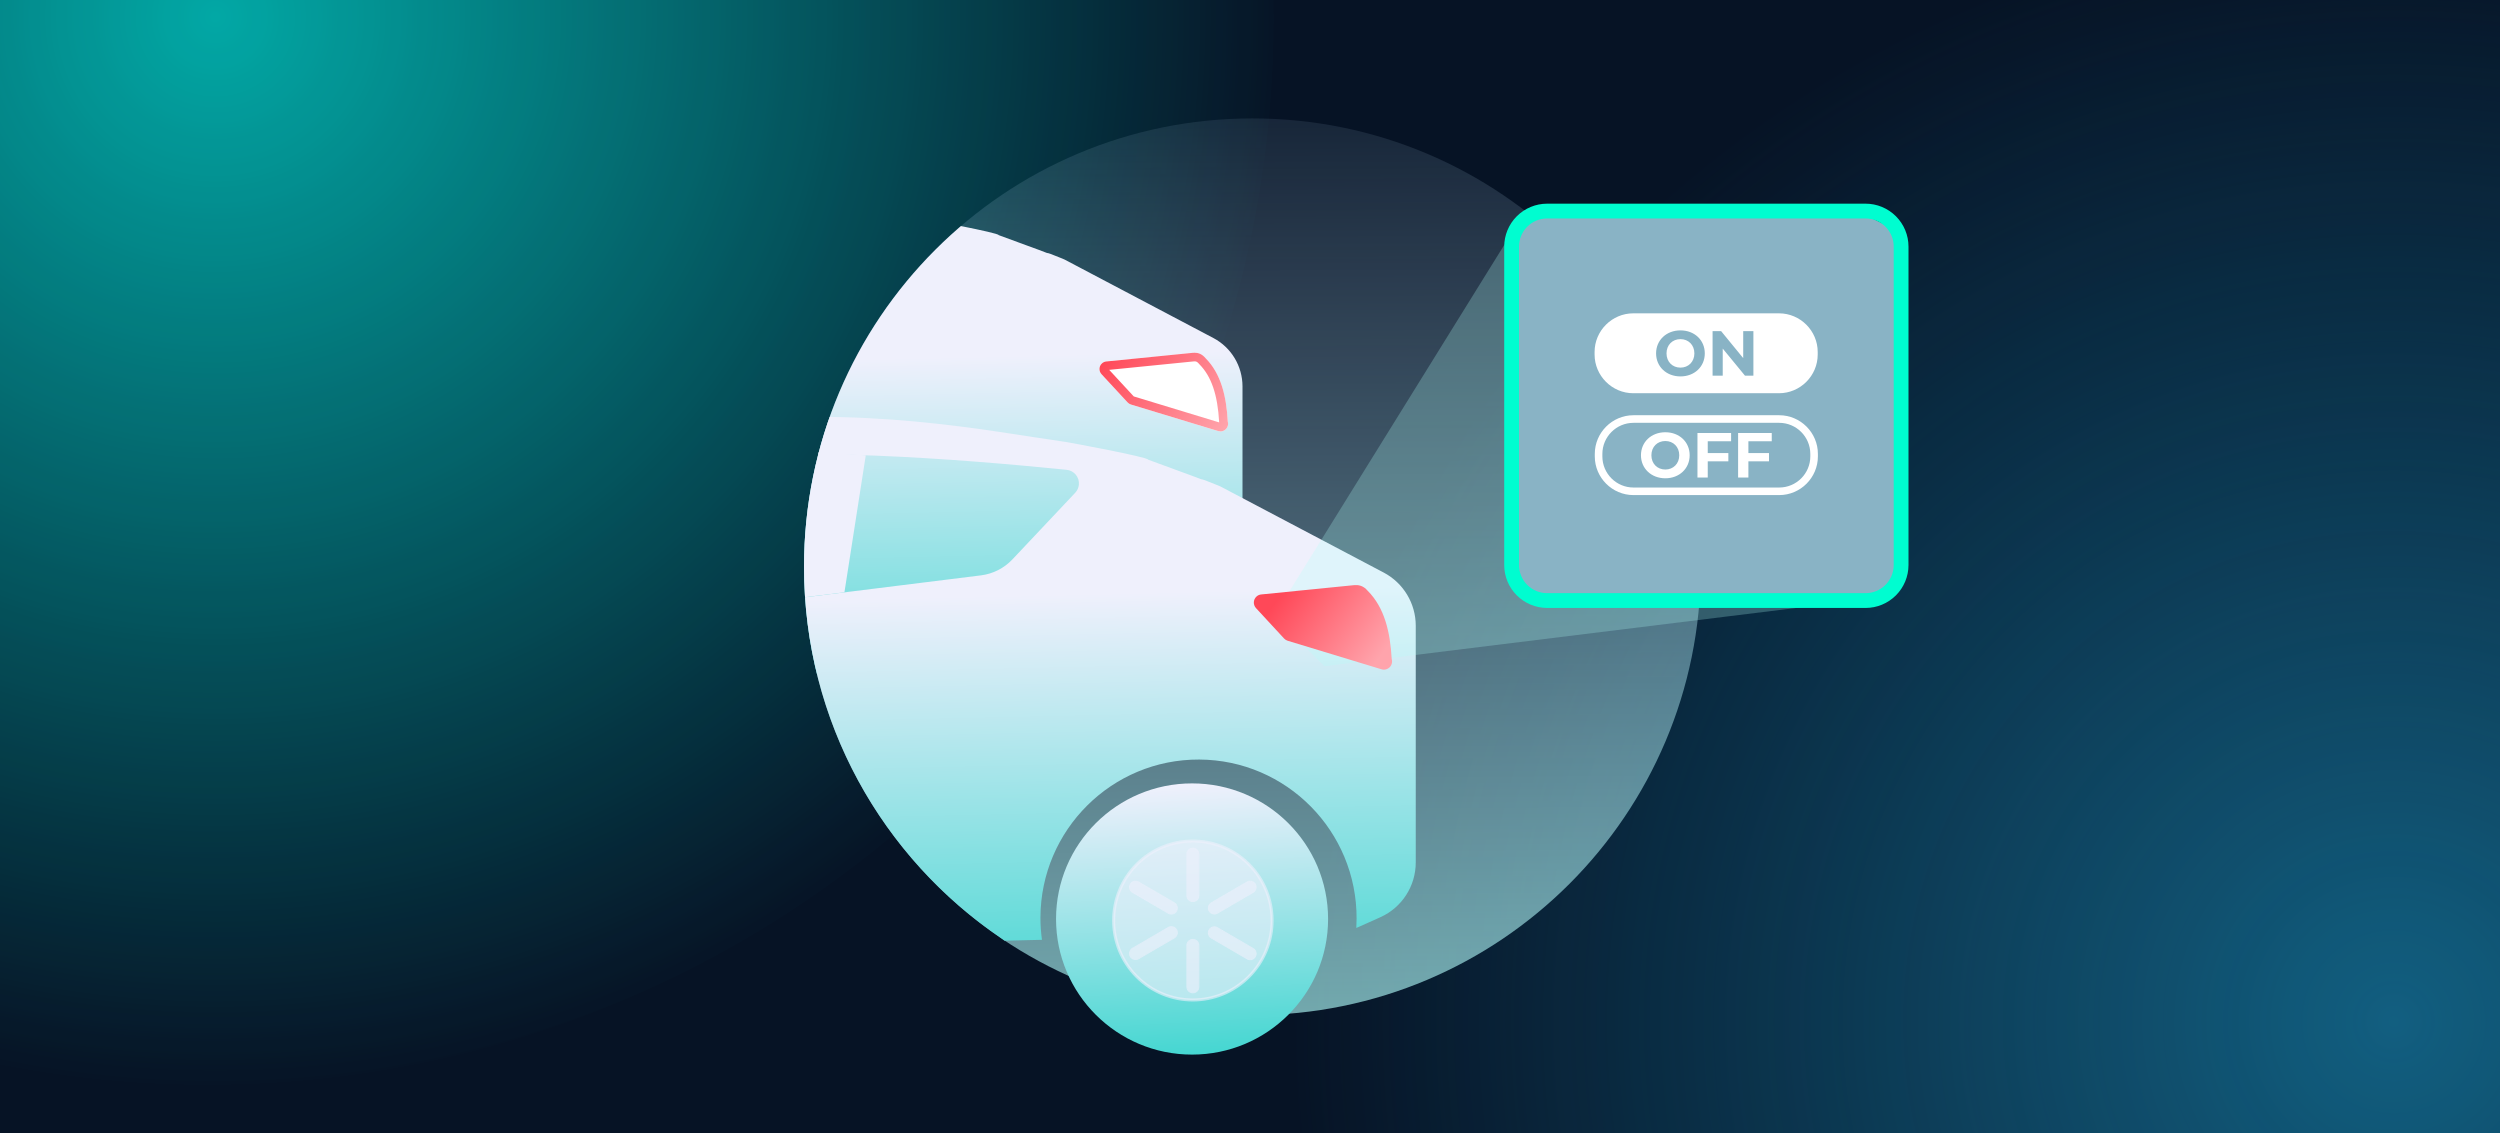
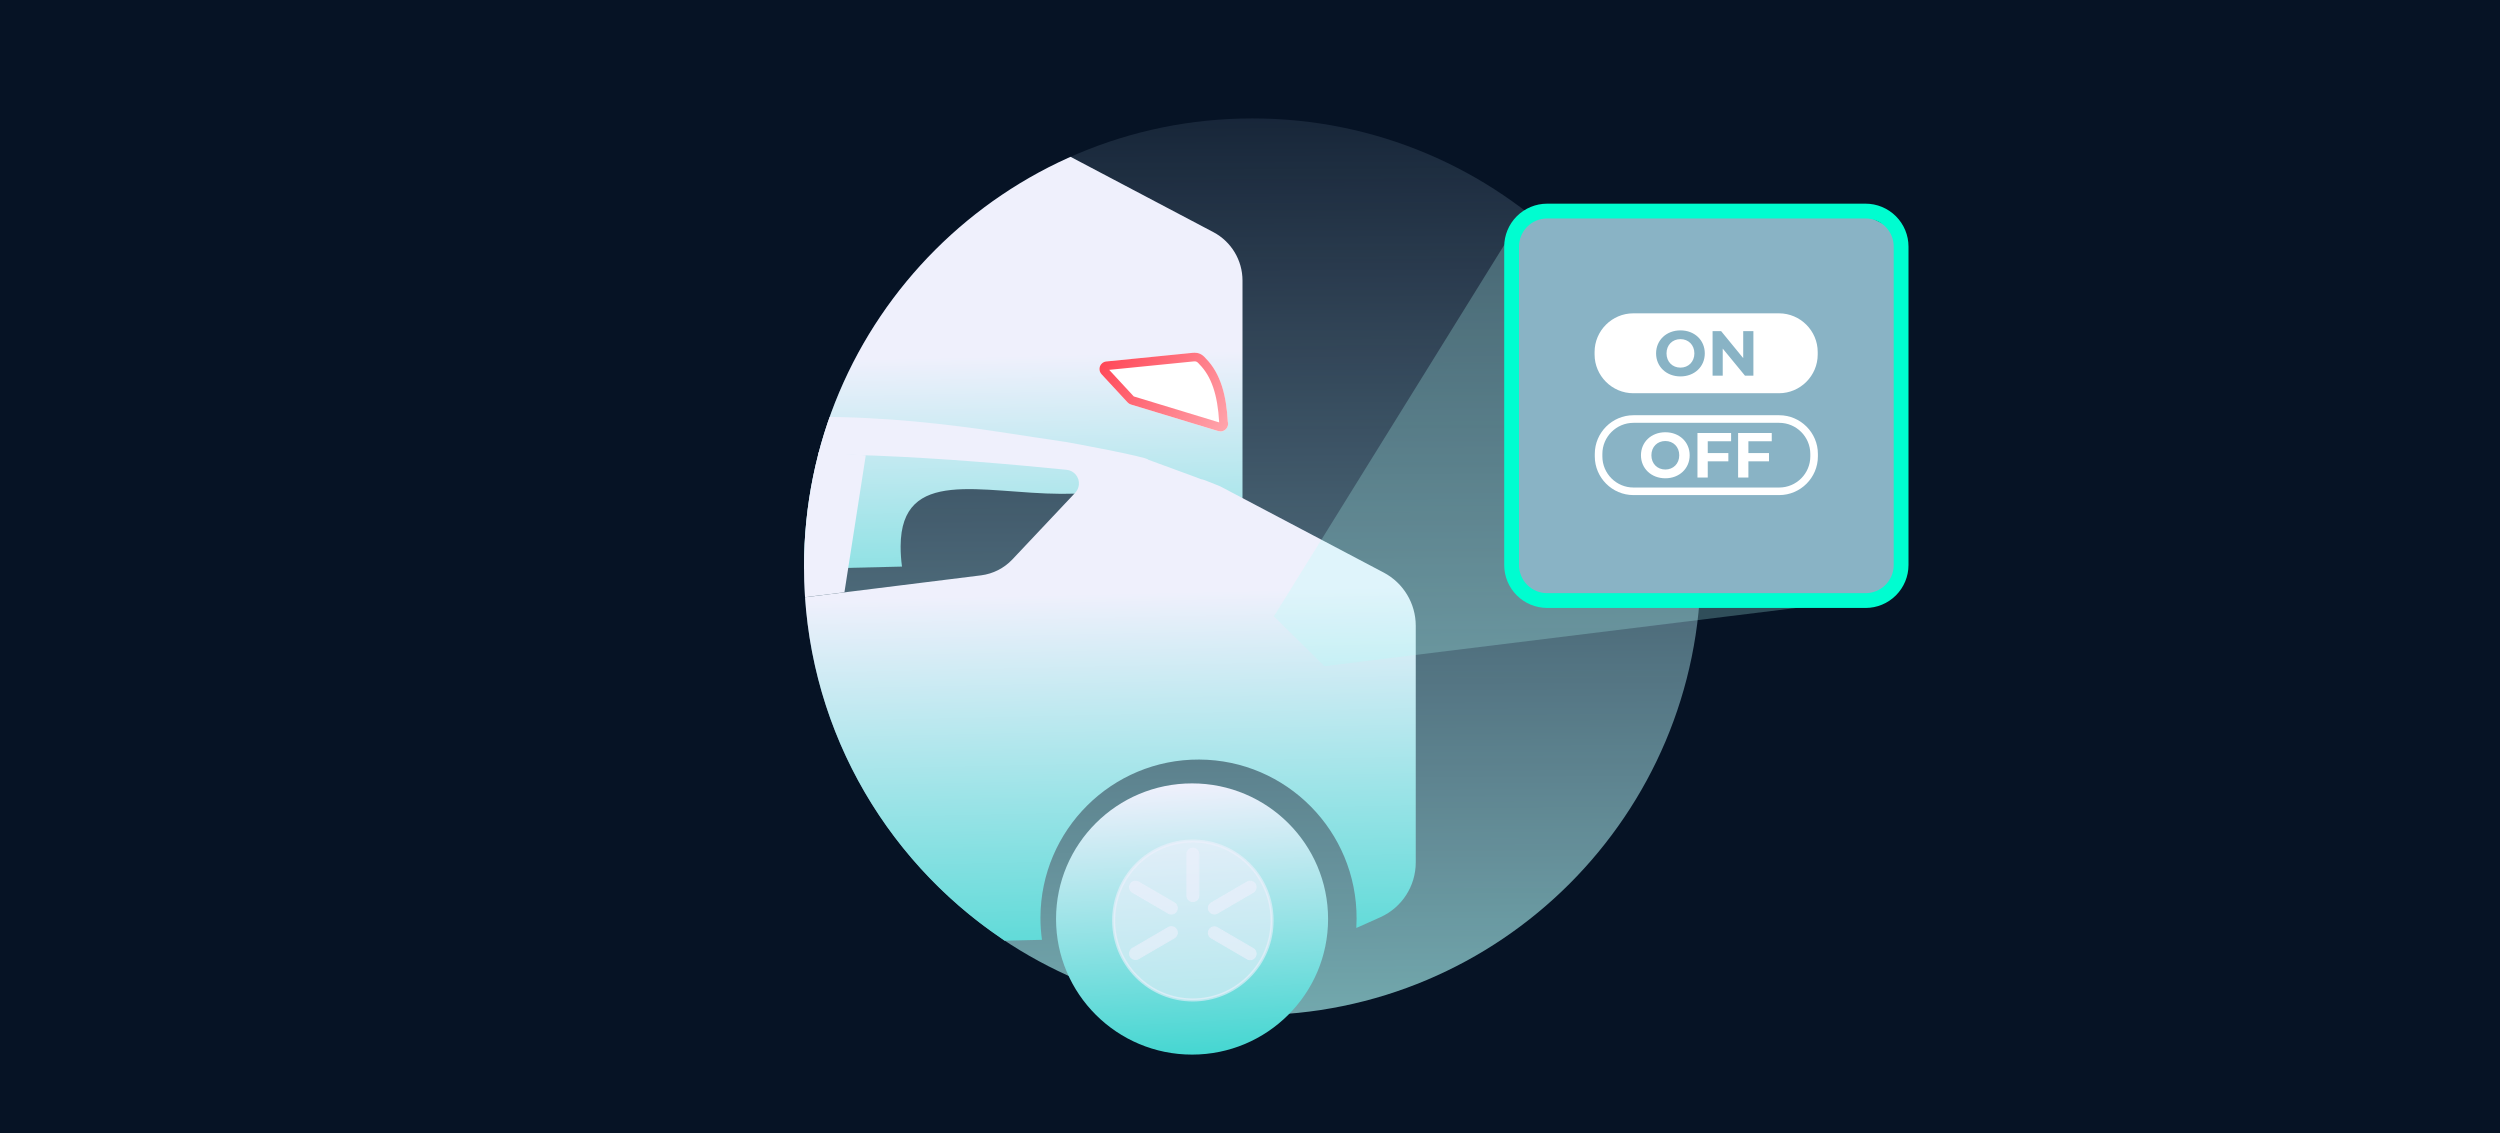
<svg xmlns="http://www.w3.org/2000/svg" xmlns:xlink="http://www.w3.org/1999/xlink" id="Réteg_1" data-name="Réteg 1" viewBox="0 0 1200 544">
  <defs>
    <style>
      .cls-1 {
        stroke-width: 1.45px;
      }

      .cls-1, .cls-2, .cls-3 {
        isolation: isolate;
      }

      .cls-1, .cls-2, .cls-4, .cls-5, .cls-6 {
        fill: #eff0fc;
      }

      .cls-1, .cls-2, .cls-7 {
        opacity: .6;
      }

      .cls-1, .cls-2, .cls-5, .cls-6 {
        stroke: #eff0fc;
      }

      .cls-8 {
        opacity: .9;
      }

      .cls-9 {
        fill: url(#Névtelen_színátmenet_18-2);
      }

      .cls-9, .cls-10, .cls-3, .cls-11, .cls-12, .cls-13, .cls-14, .cls-15, .cls-16, .cls-17, .cls-4, .cls-18, .cls-19, .cls-20, .cls-21 {
        stroke-width: 0px;
      }

      .cls-10 {
        fill: url(#Névtelen_színátmenet_2);
      }

      .cls-2 {
        stroke-width: 1.32px;
      }

      .cls-3 {
        fill: #b3fffb;
        opacity: .25;
      }

      .cls-11 {
        fill: url(#Névtelen_színátmenet_3);
      }

      .cls-22 {
        opacity: .8;
      }

      .cls-12 {
        fill: url(#Névtelen_színátmenet_6);
      }

      .cls-13 {
        fill: url(#Névtelen_színátmenet_4-2);
      }

      .cls-14 {
        fill: none;
      }

      .cls-23 {
        clip-path: url(#clippath-1);
      }

      .cls-15 {
        fill: #89b3c5;
      }

      .cls-16 {
        fill: #fff;
      }

      .cls-17 {
        fill: #00fdd0;
      }

      .cls-18 {
        fill: #061325;
      }

      .cls-24 {
        clip-path: url(#clippath);
      }

      .cls-19 {
        fill: url(#Névtelen_színátmenet);
      }

      .cls-20 {
        fill: url(#Névtelen_színátmenet_4);
      }

      .cls-21 {
        fill: url(#Névtelen_színátmenet_18);
      }

      .cls-5 {
        stroke-width: .44px;
      }

      .cls-6 {
        stroke-width: .48px;
      }
    </style>
    <clipPath id="clippath">
      <rect class="cls-14" x="-14.8" y="-11.9" width="1229.6" height="567.8" />
    </clipPath>
    <radialGradient id="Névtelen_színátmenet" data-name="Névtelen színátmenet" cx="778.59" cy="162.72" fx="778.59" fy="162.72" r="584.91" gradientTransform="translate(-581.77 151.28) scale(.88 -.88)" gradientUnits="userSpaceOnUse">
      <stop offset="0" stop-color="#00fff0" stop-opacity=".79" />
      <stop offset="1" stop-color="#00fff0" stop-opacity="0" />
    </radialGradient>
    <radialGradient id="Névtelen_színátmenet_2" data-name="Névtelen színátmenet 2" cx="1429.92" cy="-636.89" fx="1429.92" fy="-636.89" r="513.72" gradientTransform="translate(-323.77 -165.6) scale(1.03 -1.03)" gradientUnits="userSpaceOnUse">
      <stop offset="0" stop-color="#13678a" />
      <stop offset="1" stop-color="#13678a" stop-opacity="0" />
    </radialGradient>
    <linearGradient id="Névtelen_színátmenet_3" data-name="Névtelen színátmenet 3" x1="938.84" y1="199.81" x2="943.25" y2="-556.04" gradientTransform="translate(-339.35 186.56) scale(1 -1)" gradientUnits="userSpaceOnUse">
      <stop offset="0" stop-color="#cae0ff" stop-opacity="0" />
      <stop offset="1" stop-color="#99feec" />
    </linearGradient>
    <clipPath id="clippath-1">
      <path class="cls-14" d="M621.11,493.95c105.45-20.94,195.27-103.03,195.27-221.9s-96.36-215.21-215.23-215.21-215.22,96.36-215.22,215.23c0,74.29,37.64,139.79,94.89,178.46,15.96,10.78,16.9,45.5,35.87,50.57,83.4,22.3,81.02-2.5,104.43-7.15h-.01Z" />
    </clipPath>
    <linearGradient id="Névtelen_színátmenet_4" data-name="Névtelen színátmenet 4" x1="798.22" y1="-786.13" x2="805.57" y2="-1121.29" gradientTransform="translate(1082.9 1216.18) rotate(-180) scale(1 -1)" gradientUnits="userSpaceOnUse">
      <stop offset="0" stop-color="#00ccc0" />
      <stop offset=".76" stop-color="#eff0fc" />
    </linearGradient>
    <linearGradient id="Névtelen_színátmenet_18" data-name="Névtelen színátmenet 18" x1="356.81" y1="353.51" x2="410.75" y2="314.15" gradientTransform="translate(179.04 518.34) scale(1 -1)" gradientUnits="userSpaceOnUse">
      <stop offset="0" stop-color="#ff4858" />
      <stop offset="1" stop-color="#ffa4ac" />
    </linearGradient>
    <linearGradient id="Névtelen_színátmenet_4-2" data-name="Névtelen színátmenet 4" x1="745.55" y1="-647.33" x2="753.62" y2="-1015.27" xlink:href="#Névtelen_színátmenet_4" />
    <linearGradient id="Névtelen_színátmenet_6" data-name="Névtelen színátmenet 6" x1="503.93" y1="-657.6" x2="514.44" y2="-839.56" gradientTransform="translate(1082.9 1216.18) rotate(-180) scale(1 -1)" gradientUnits="userSpaceOnUse">
      <stop offset="0" stop-color="#00ccc0" />
      <stop offset="1" stop-color="#eff0fc" />
    </linearGradient>
    <linearGradient id="Névtelen_színátmenet_18-2" data-name="Névtelen színátmenet 18" x1="465.07" y1="-934.83" x2="419.77" y2="-901.79" gradientTransform="translate(1082.9 1216.18) rotate(-180) scale(1 -1)" xlink:href="#Névtelen_színátmenet_18" />
  </defs>
  <g class="cls-24">
    <g>
      <rect class="cls-18" x="-14.8" y="-11.9" width="1229.6" height="567.8" />
      <g class="cls-22">
-         <circle class="cls-19" cx="99.5" cy="8.9" r="511.8" />
-       </g>
+         </g>
      <g class="cls-8">
-         <circle class="cls-10" cx="1145.9" cy="489" r="528" />
-       </g>
+         </g>
    </g>
  </g>
  <g>
    <path class="cls-11" d="M601.15,487.28c118.87,0,215.23-96.36,215.23-215.23s-96.36-215.21-215.23-215.21-215.22,96.36-215.22,215.23,96.36,215.21,215.22,215.21Z" />
    <g>
      <g class="cls-23">
        <g>
          <g>
-             <path class="cls-20" d="M128.23,176.5c-58.85-2.2-113.76,18.34-137.41,28.65-7.64,3.36-13.51,9.76-16.17,17.68l-8.1,24.04c-1.04,3.04-1.61,6.24-1.64,9.47v50.82c-.01,10.9,7.06,20.51,17.43,23.72l4.14,1.25c2.55.8,5.2,1.17,7.86,1.1l27.29-.64c-3.25-11.37-3.52-23.38-.83-34.9,8.72-37.27,45.93-60.38,83.09-51.63,37.16,8.76,60.21,46.06,51.47,83.34l277.6-6.62c-.45-3.25-.67-6.52-.66-9.81.18-38.28,38.95-25.29,77.12-25.11,38.16.18,61.28-12.55,61.11,25.73,0,1.35-.12,2.68-.12,4.01.37-.14.74-.28,1.11-.47l9.49-4.25c9.36-4.24,15.39-13.59,15.39-23.9v-103.5c0-9.74-5.38-18.67-13.96-23.22l-71.35-37.63c-.82-.44,0,0-6.82-2.75-.8-.3-1.37-.44-1.74-.46-4.68-1.86-11.67-4.25-23.17-8.56.14-1.11-34.84-7.59-35.97-7.73-33.91-4.74-89.29-16.49-158.61-7.99-79.86,9.8-156.42,79.27-156.58,79.38l.03-.02Z" />
+             <path class="cls-20" d="M128.23,176.5c-58.85-2.2-113.76,18.34-137.41,28.65-7.64,3.36-13.51,9.76-16.17,17.68l-8.1,24.04c-1.04,3.04-1.61,6.24-1.64,9.47c-.01,10.9,7.06,20.51,17.43,23.72l4.14,1.25c2.55.8,5.2,1.17,7.86,1.1l27.29-.64c-3.25-11.37-3.52-23.38-.83-34.9,8.72-37.27,45.93-60.38,83.09-51.63,37.16,8.76,60.21,46.06,51.47,83.34l277.6-6.62c-.45-3.25-.67-6.52-.66-9.81.18-38.28,38.95-25.29,77.12-25.11,38.16.18,61.28-12.55,61.11,25.73,0,1.35-.12,2.68-.12,4.01.37-.14.74-.28,1.11-.47l9.49-4.25c9.36-4.24,15.39-13.59,15.39-23.9v-103.5c0-9.74-5.38-18.67-13.96-23.22l-71.35-37.63c-.82-.44,0,0-6.82-2.75-.8-.3-1.37-.44-1.74-.46-4.68-1.86-11.67-4.25-23.17-8.56.14-1.11-34.84-7.59-35.97-7.73-33.91-4.74-89.29-16.49-158.61-7.99-79.86,9.8-156.42,79.27-156.58,79.38l.03-.02Z" />
            <path class="cls-2" d="M474.45,338.92c13.53,13.57,35.47,13.57,49,0,13.53-13.58,13.53-35.56,0-49.14l-.65-.63c-13.57-12.94-35.03-12.73-48.35.63-13.52,13.57-13.52,35.58,0,49.14Z" />
            <g class="cls-7">
              <path class="cls-5" d="M496.35,285.32v18.15c0,1.44,1.16,2.6,2.6,2.6h.02c1.44,0,2.6-1.16,2.6-2.6v-18.15c0-1.44-1.16-2.6-2.6-2.6h-.02c-1.44,0-2.61,1.16-2.6,2.6Z" />
            </g>
            <g class="cls-7">
              <path class="cls-5" d="M496.35,325.22v18.15c0,1.44,1.16,2.6,2.6,2.6h.02c1.44,0,2.6-1.16,2.6-2.6v-18.15c0-1.44-1.16-2.6-2.6-2.6h-.02c-1.44,0-2.61,1.16-2.6,2.6Z" />
            </g>
            <g class="cls-7">
-               <path class="cls-5" d="M522.74,297.51h-.02l-15.67,9.12-.22.15c-1,.72-1.35,2.04-.84,3.18l.13.24h0c.7,1.24,2.26,1.68,3.5.99h0l.05-.02,15.65-9.12h0l.22-.14c1.05-.77,1.41-2.22.74-3.39h0v-.02c-.72-1.24-2.29-1.68-3.53-.98h-.01Z" />
-             </g>
+               </g>
            <g class="cls-7">
              <path class="cls-5" d="M472.58,326.53l-.22.15c-1.05.77-1.41,2.23-.74,3.39h0v.02c.73,1.25,2.34,1.69,3.58.97l15.66-9.12.22-.15c1.08-.78,1.41-2.27.73-3.44h0c-.72-1.24-2.33-1.67-3.57-.95l-15.66,9.12h0Z" />
            </g>
            <g class="cls-7">
              <path class="cls-5" d="M506.1,318.43l-.13.22c-.54,1.22-.09,2.67,1.06,3.36h0l15.67,9.12.24.13c1.19.54,2.6.11,3.29-1.03l.04-.05c.72-1.24.3-2.84-.95-3.56h0l-15.65-9.14-.24-.13c-1.21-.54-2.65-.09-3.32,1.06h0v.02Z" />
            </g>
            <g class="cls-7">
              <path class="cls-5" d="M471.51,298.71c-.51,1.13-.15,2.46.85,3.18l.22.15h.02l15.64,9.12.22.13c1.21.53,2.65.09,3.32-1.06h0s.01,0,.01,0h.01l.13-.25c.53-1.22.08-2.66-1.08-3.33h-.02v-.02s-15.63-9.1-15.63-9.1h0c-1.25-.71-2.86-.28-3.57.97l-.13.22h.01Z" />
            </g>
            <g>
              <path class="cls-16" d="M584.88,206.96l-42.02-12.78c-.6-.19-1.16-.53-1.6-1l-12.56-13.59c-1.35-1.5-1.25-3.81.25-5.15.56-.52,1.29-.84,2.04-.92l41.58-4.16c1.71-.13,3.94.02,6.07,2.58,7.42,7.46,10,18.27,10.67,30.43.59,1.91-.48,3.96-2.4,4.56-.67.22-1.39.24-2.04.04h0Z" />
              <path class="cls-21" d="M573.36,173.45c.64,0,1.24.08,2.12,1.13l.11.14.12.13c5.73,5.76,8.75,14.58,9.48,27.75v.15l-40.99-12.47-11.79-12.75,40.51-4.05c.14,0,.28-.02.43-.02M573.36,169.32c-.27,0-.54.01-.79.03l-41.58,4.16c-.76.08-1.49.4-2.04.92-1.5,1.35-1.6,3.65-.25,5.15l12.56,13.59c.44.47.99.82,1.6,1l42.02,12.78c.31.09.63.14.96.14.36,0,.73-.06,1.09-.18,1.91-.6,2.99-2.65,2.4-4.56-.67-12.16-3.25-22.98-10.67-30.43-1.82-2.18-3.71-2.61-5.28-2.61h-.02Z" />
            </g>
          </g>
          <g>
            <path class="cls-13" d="M165.59,290.51c-64.6-2.41-124.88,20.14-150.84,31.45-8.38,3.68-14.83,10.72-17.75,19.41l-8.89,26.39c-1.14,3.33-1.76,6.85-1.8,10.39v55.79c-.01,11.96,7.75,22.51,19.14,26.04l4.54,1.38c2.8.88,5.71,1.28,8.63,1.21l29.96-.7c-3.57-12.48-3.87-25.66-.91-38.31,9.58-40.91,50.42-66.29,91.21-56.67,40.79,9.61,66.09,50.56,56.51,91.49l304.75-7.27c-.49-3.57-.74-7.16-.73-10.77.19-42.03,34.31-75.95,76.21-75.76s75.72,34.41,75.54,76.43c0,1.48-.13,2.95-.13,4.4.4-.16.82-.31,1.22-.52l10.42-4.67c10.28-4.66,16.89-14.92,16.89-26.24v-113.62c0-10.69-5.9-20.5-15.32-25.5l-78.33-41.31c-.9-.48,0,0-7.49-3.02-.88-.32-1.51-.48-1.91-.51-5.14-2.04-12.81-4.67-25.43-9.39.16-1.22-38.25-8.33-39.48-8.49-37.22-5.2-98.02-18.1-174.12-8.77-87.67,10.76-171.72,87.02-171.89,87.14h0ZM517.86,232.65c-.13,1.45-.75,2.82-1.76,3.88l-15.1,16.02-15.1,16.02c-3.96,4.18-9.23,6.85-14.93,7.59l-234.34,29.17c-2.89.36-5.8.22-8.62-.44l-31.83-7.33c-2.54-.58-4.15-3.13-3.57-5.68.26-1.08.87-2.04,1.74-2.71,28.05-21.73,86.53-61.54,145.25-68.75,44.81-5.51,116.03-.62,172.4,5.09,3.58.36,6.2,3.56,5.86,7.15h0Z" />
            <path class="cls-12" d="M506.9,441.12c0-35.95,29.23-65.09,65.29-65.09s65.29,29.14,65.29,65.09-29.25,65.09-65.29,65.09-65.28-29.14-65.29-65.09Z" />
            <path class="cls-1" d="M545.67,468.81c14.86,14.9,38.94,14.9,53.79,0,14.86-14.91,14.86-39.04,0-53.95l-.71-.69c-14.9-14.21-38.46-13.97-53.08.69-14.84,14.9-14.84,39.05,0,53.95h0Z" />
            <g class="cls-7">
              <path class="cls-6" d="M569.71,409.97v19.93c0,1.58,1.27,2.85,2.85,2.85h.03c1.58,0,2.85-1.27,2.85-2.85v-19.93c0-1.58-1.27-2.85-2.85-2.85h-.03c-1.58,0-2.87,1.27-2.85,2.85Z" />
            </g>
            <g class="cls-7">
-               <path class="cls-6" d="M569.71,453.77v19.93c0,1.58,1.27,2.85,2.85,2.85h.03c1.58,0,2.85-1.27,2.85-2.85v-19.93c0-1.58-1.27-2.85-2.85-2.85h-.03c-1.58,0-2.87,1.27-2.85,2.85Z" />
-             </g>
+               </g>
            <g class="cls-7">
              <path class="cls-6" d="M598.68,423.34h-.03l-17.2,10.02-.25.17c-1.1.79-1.48,2.24-.92,3.49l.14.26h0c.77,1.36,2.48,1.84,3.84,1.09h0l.05-.03,17.18-10.02h0l.25-.16c1.15-.84,1.54-2.44.82-3.72h0v-.03c-.79-1.36-2.52-1.84-3.88-1.08h0Z" />
            </g>
            <g class="cls-7">
              <path class="cls-6" d="M543.62,455.21l-.25.17c-1.15.84-1.54,2.45-.82,3.72h0v.03c.8,1.38,2.57,1.86,3.93,1.06l17.19-10.02.25-.17c1.18-.86,1.54-2.49.8-3.78h0c-.79-1.36-2.56-1.83-3.92-1.04l-17.19,10.02h.01Z" />
            </g>
            <g class="cls-7">
              <path class="cls-6" d="M580.42,446.31l-.14.25c-.6,1.34-.1,2.93,1.17,3.68h0l17.2,10.02.26.14c1.31.6,2.85.12,3.61-1.13l.04-.05c.79-1.36.32-3.11-1.04-3.91h0l-17.18-10.03-.26-.14c-1.32-.6-2.91-.1-3.65,1.17h0Z" />
            </g>
            <g class="cls-7">
              <path class="cls-6" d="M542.44,424.67c-.56,1.25-.17,2.7.93,3.49l.25.17h.03l17.17,10.02.25.14c1.32.58,2.91.1,3.65-1.17h0s0,0,0-.01h0l.14-.27c.58-1.34.09-2.92-1.18-3.66h-.03v-.03s-17.16-9.99-17.16-9.99h0c-1.38-.78-3.14-.31-3.92,1.06l-.14.25h0Z" />
            </g>
            <path class="cls-4" d="M415.57,218.55l-10.24,65.74-26.62,3.32,6.91-71.1c5.92.08,23.87,1.83,29.95,2.04h0Z" />
          </g>
        </g>
      </g>
      <path class="cls-3" d="M635.72,319.76l265.27-32.74-172.91-179.19-116.63,188.02,24.27,23.91Z" />
      <path class="cls-15" d="M725.51,115.23v158.92c.02,3.7,1.48,7.27,4.13,9.89,2.62,2.62,6.19,4.11,9.89,4.13h158.92c3.72-.02,7.27-1.48,9.89-4.13,2.62-2.62,4.11-6.19,4.13-9.91V112.09c-29.83-16.47-21.89-10.9-91.23-10.9h-81.73c-3.72.02-7.27,1.48-9.89,4.13-2.62,2.62-4.11,6.19-4.11,9.91h0Z" />
      <path class="cls-17" d="M742.62,291.82h152.86c5.46,0,10.7-2.18,14.56-6.04s6.04-9.1,6.04-14.56V118.36c0-5.46-2.18-10.7-6.04-14.56s-9.1-6.04-14.56-6.04h-152.86c-5.46,0-10.7,2.18-14.56,6.04s-6.04,9.1-6.04,14.56v152.86c0,5.46,2.18,10.7,6.04,14.56,3.87,3.86,9.1,6.02,14.56,6.04ZM895.5,104.86c3.57.02,7,1.45,9.53,3.97,2.53,2.53,3.95,5.96,3.95,9.53v152.86c0,3.57-1.43,7-3.95,9.53-2.53,2.53-5.94,3.95-9.53,3.97h-152.87c-3.59,0-7-1.43-9.55-3.95-2.53-2.53-3.95-5.96-3.95-9.55V118.36c0-3.59,1.43-7.02,3.95-9.55s5.96-3.95,9.55-3.95h152.87,0Z" />
-       <path class="cls-9" d="M663.23,321.29l-45.16-13.73c-.65-.2-1.24-.57-1.71-1.08l-13.5-14.61c-1.45-1.61-1.35-4.09.27-5.54.6-.56,1.38-.9,2.2-.99l44.69-4.47c1.84-.14,4.23.03,6.53,2.77,7.98,8.02,10.75,19.64,11.47,32.71.64,2.06-.52,4.26-2.58,4.9-.72.24-1.5.25-2.2.04h0Z" />
      <g>
        <g>
          <path class="cls-16" d="M787.66,218.53c0-6.35,4.95-11.05,11.69-11.05s11.69,4.67,11.69,11.05-4.98,11.05-11.69,11.05-11.69-4.7-11.69-11.05ZM806.04,218.53c0-4.06-2.87-6.84-6.69-6.84s-6.68,2.78-6.68,6.84,2.87,6.84,6.68,6.84,6.69-2.78,6.69-6.84Z" />
          <path class="cls-16" d="M819.72,211.81v5.65h9.89v3.97h-9.89v7.79h-4.94v-21.37h16.15v3.97h-11.21Z" />
          <path class="cls-16" d="M839.23,211.81v5.65h9.89v3.97h-9.89v7.79h-4.94v-21.37h16.15v3.97h-11.21Z" />
        </g>
        <path class="cls-16" d="M854.02,202.96c8.23,0,14.93,6.7,14.93,14.93v1.19c0,8.23-6.7,14.93-14.93,14.93h-69.95c-8.23,0-14.93-6.7-14.93-14.93v-1.19c0-8.23,6.7-14.93,14.93-14.93h69.95M854.02,199.31h-69.95c-10.22,0-18.57,8.36-18.57,18.57v1.19c0,10.22,8.36,18.57,18.57,18.57h69.95c10.22,0,18.57-8.36,18.57-18.57v-1.19c0-10.22-8.36-18.57-18.57-18.57h0Z" />
      </g>
      <path class="cls-16" d="M853.92,150.4h-69.94c-10.21,0-18.58,8.35-18.58,18.57v1.19c0,10.21,8.37,18.59,18.58,18.59h69.94c10.21,0,18.58-8.37,18.58-18.59v-1.19c0-10.21-8.37-18.57-18.58-18.57ZM806.61,180.68c-6.75,0-11.69-4.71-11.69-11.05s4.94-11.05,11.69-11.05,11.69,4.67,11.69,11.05-4.96,11.05-11.69,11.05ZM841.63,180.31h-4.05l-10.67-12.99v12.99h-4.87v-21.38h4.09l10.61,12.97v-12.97h4.89v21.38ZM806.61,162.78c-3.81,0-6.68,2.77-6.68,6.84s2.86,6.84,6.68,6.84,6.69-2.79,6.69-6.84-2.86-6.84-6.69-6.84Z" />
    </g>
  </g>
</svg>